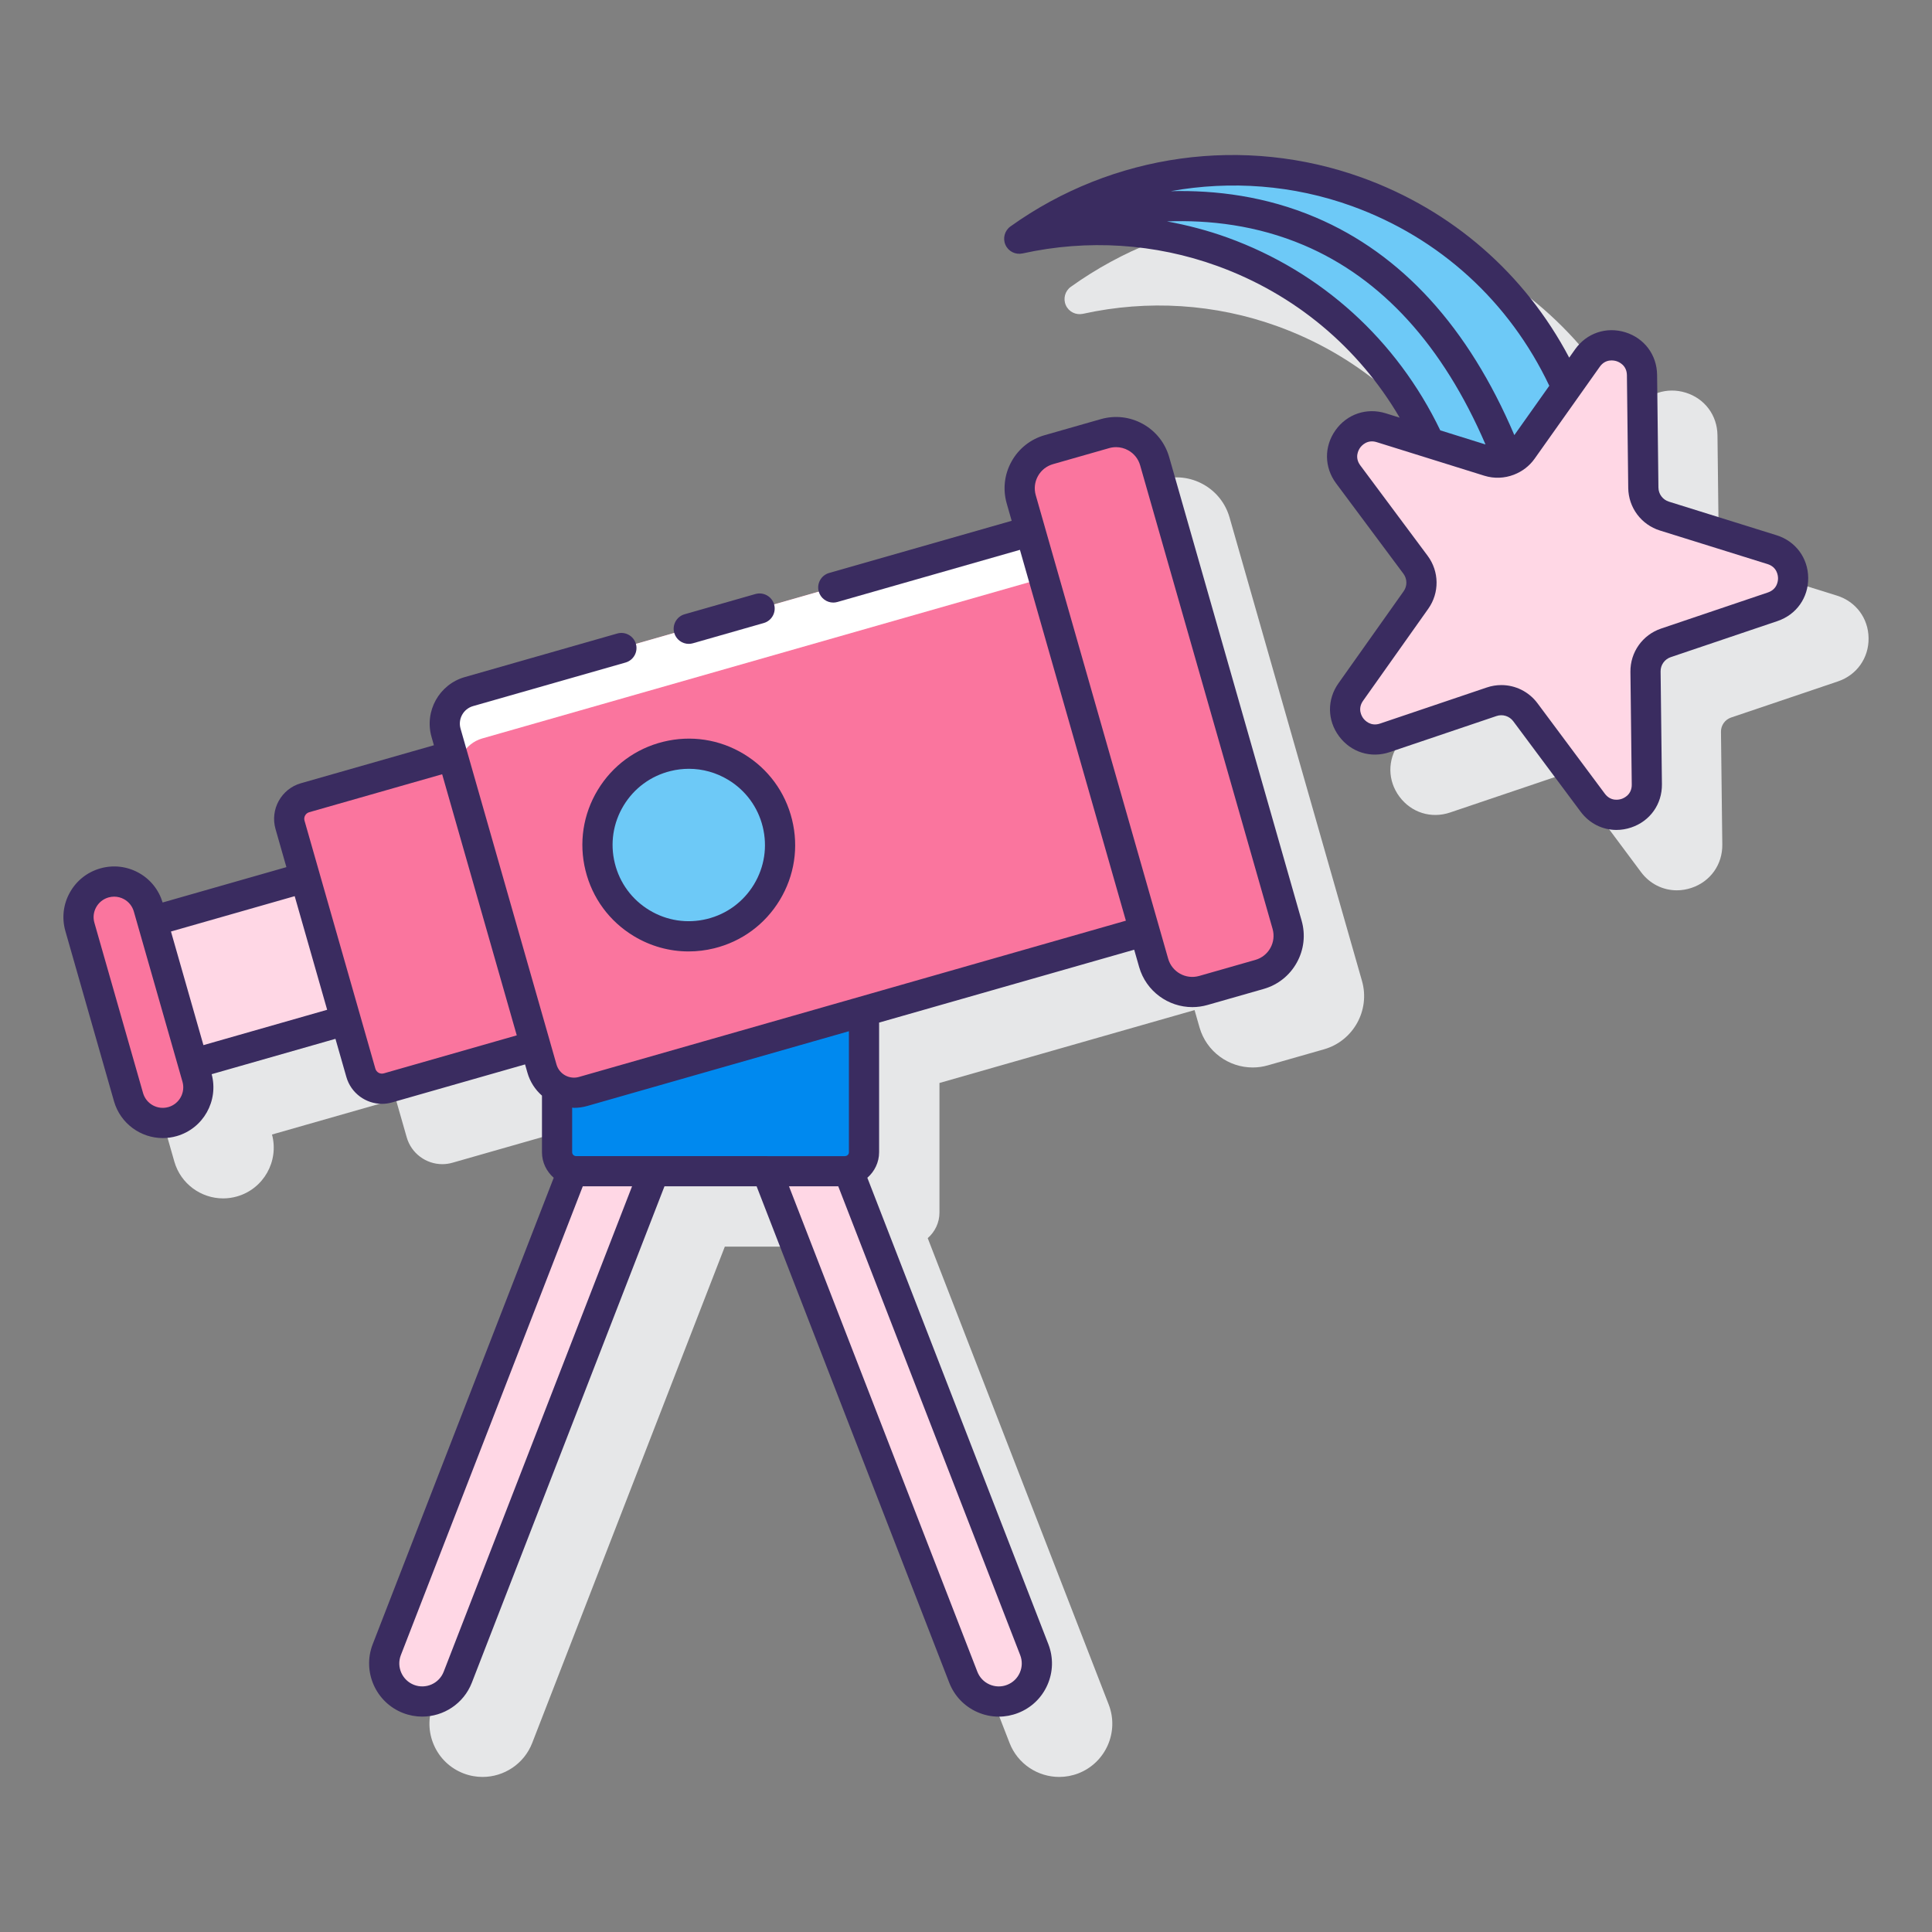
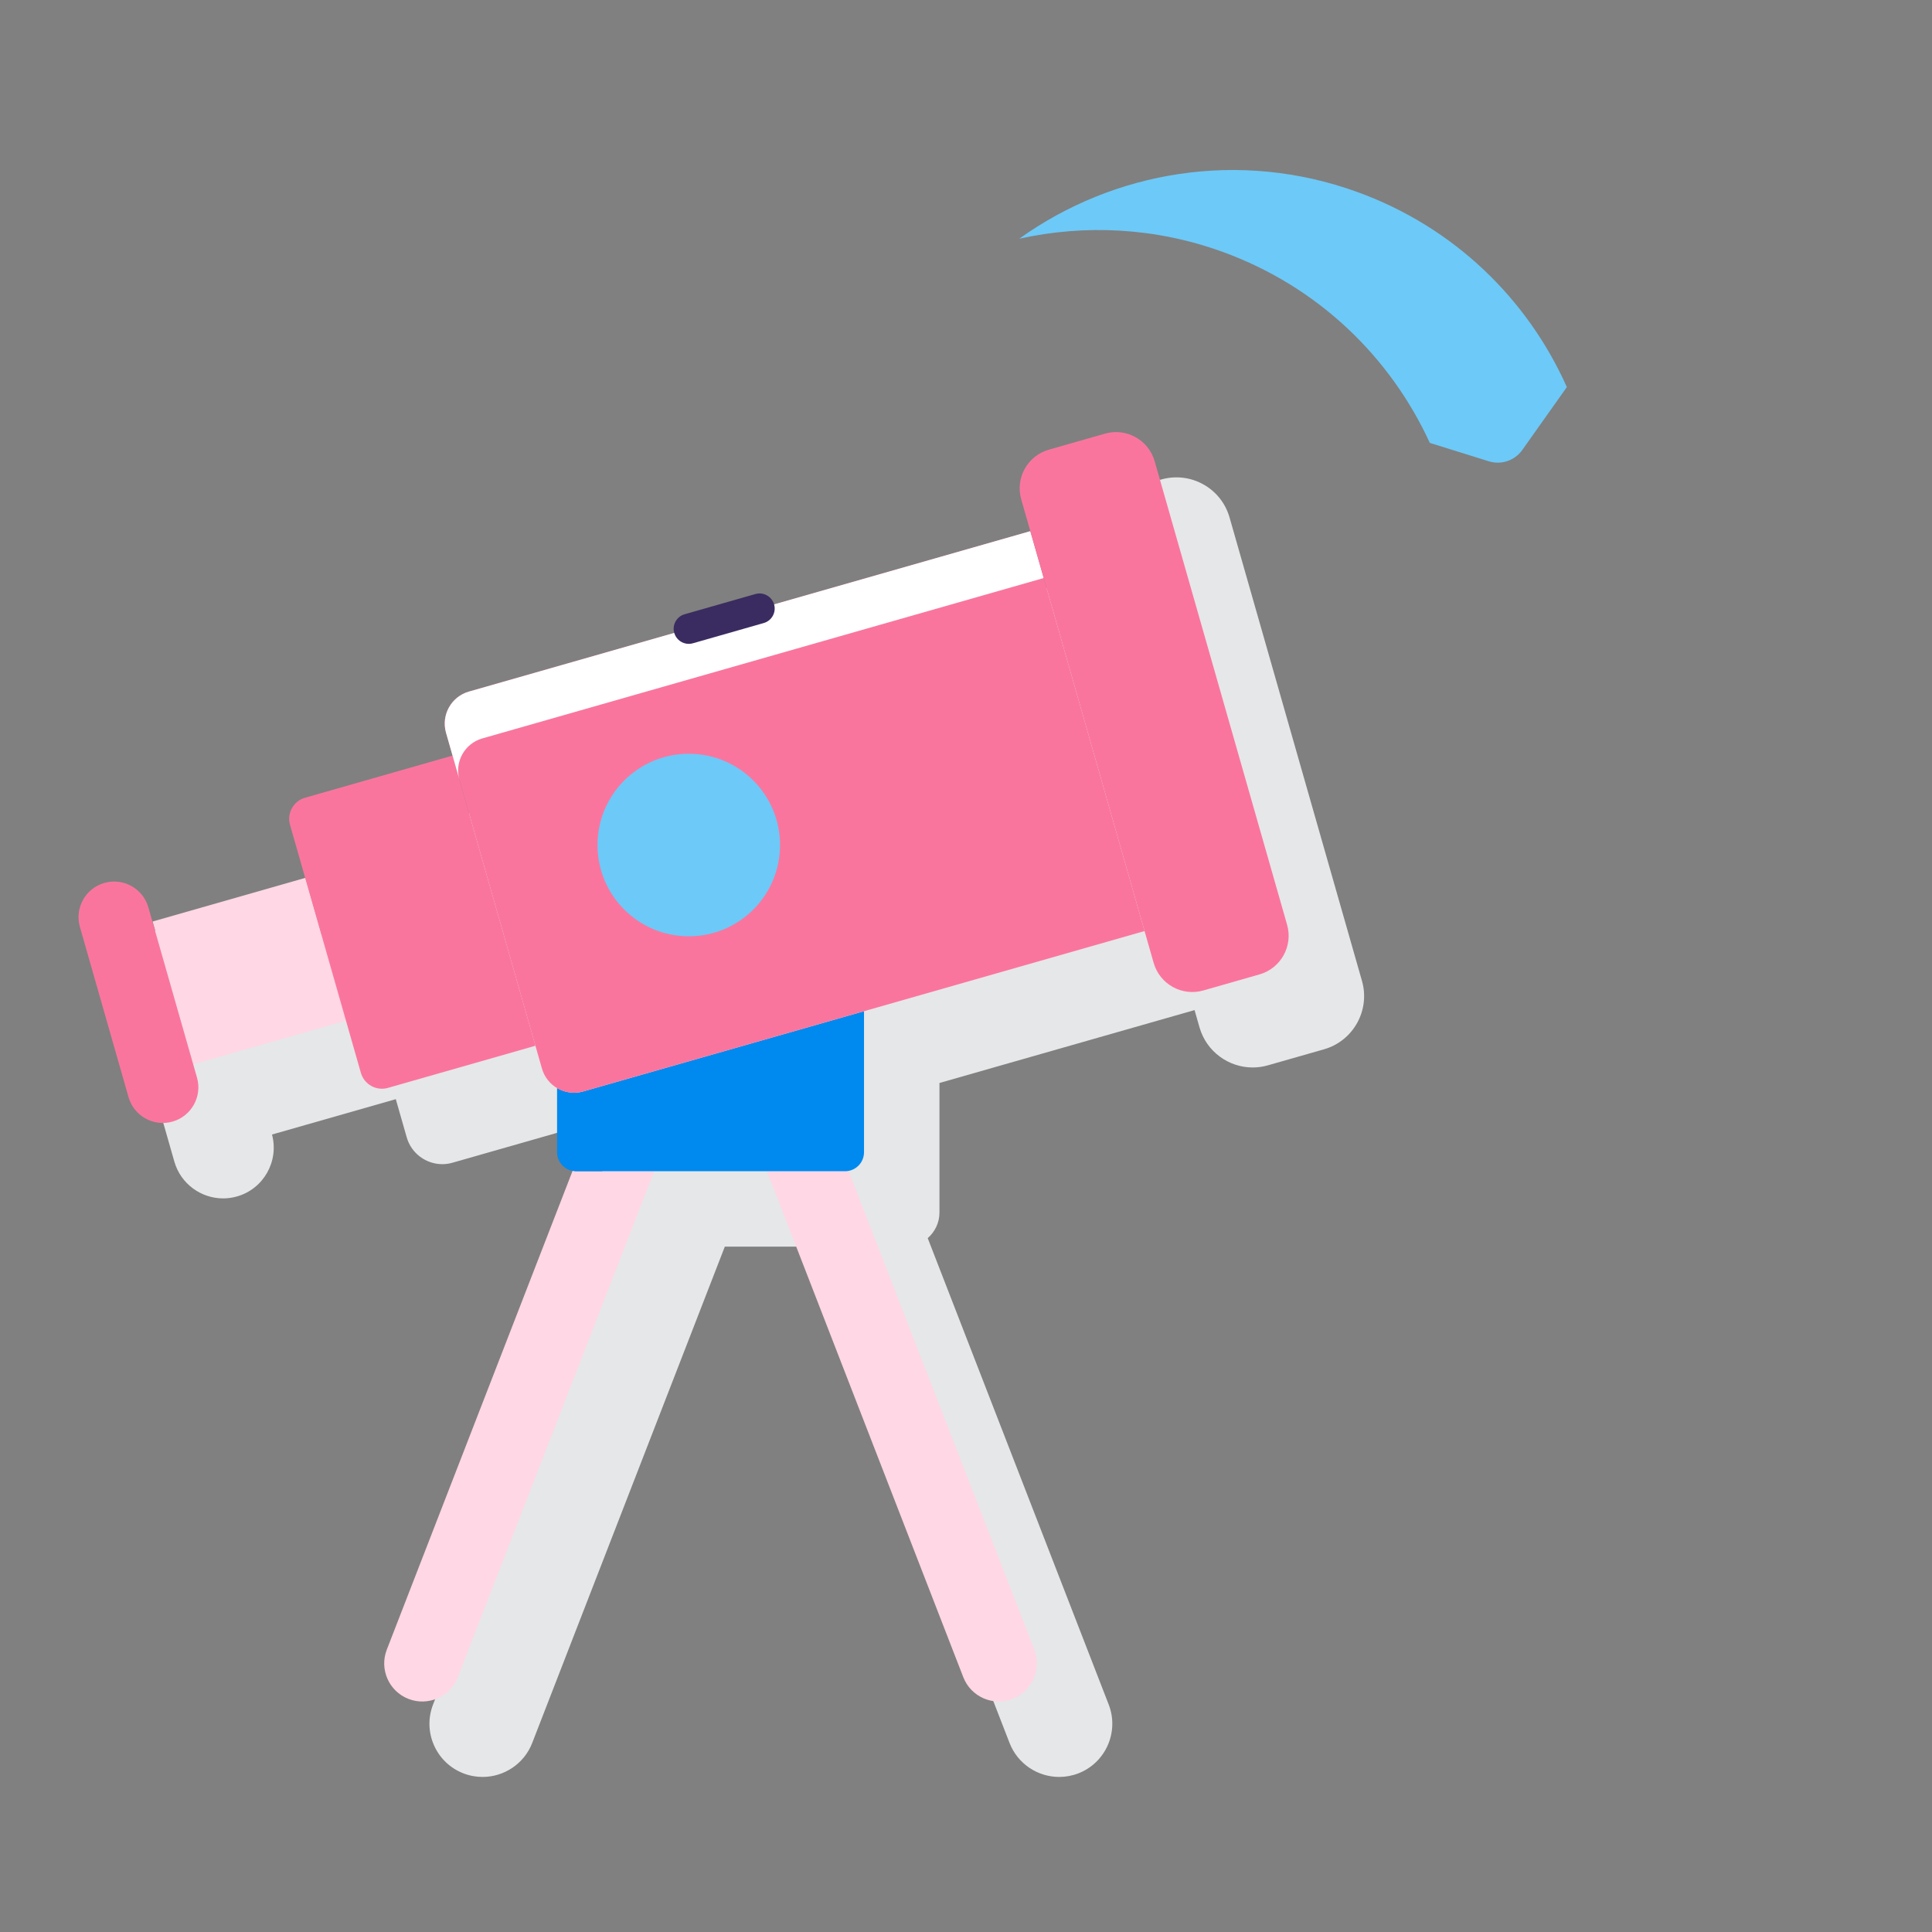
<svg xmlns="http://www.w3.org/2000/svg" id="Layer_1" enable-background="new 0 0 128 128" height="512" viewBox="0 0 128 128" width="512">
  <rect x="0" y="0" width="128" height="128" fill="#808080" stroke="none" />
-   <path d="m121.699 39.46-7.129-2.224c-.41-.128-.69-.504-.695-.934l-.088-7.467c-.016-1.319-.839-2.426-2.099-2.819-1.259-.392-2.567.048-3.332 1.125l-.392.554c-2.934-5.557-7.742-9.759-13.705-11.919-7.819-2.831-16.533-1.624-23.314 3.226-.386.276-.524.787-.331 1.22.192.434.662.668 1.129.57 4.313-.953 8.777-.666 12.901.828 5.137 1.86 9.357 5.387 12.089 10.051l-.925-.289c-1.26-.392-2.567.049-3.33 1.125-.764 1.077-.747 2.457.041 3.515l4.461 5.989c.257.345.263.813.013 1.164l-4.316 6.093c-.764 1.077-.748 2.457.041 3.515.788 1.059 2.107 1.47 3.355 1.047l7.074-2.391c.406-.139.854.001 1.112.347l4.46 5.989c.582.782 1.453 1.211 2.373 1.211.325 0 .656-.054.982-.164 1.25-.422 2.049-1.548 2.033-2.868l-.088-7.468c-.006-.43.265-.811.673-.949l7.074-2.391c1.25-.423 2.048-1.549 2.032-2.869-.015-1.317-.839-2.424-2.099-2.817z" fill="#e6e7e8" />
  <path d="m81.461 34.283c-.269-.94-.888-1.72-1.743-2.195-.853-.475-1.845-.587-2.783-.32l-3.723 1.063c-1.941.555-3.069 2.585-2.516 4.527l.328 1.147-36.232 10.352c-.824.235-1.507.777-1.924 1.526-.416.749-.516 1.615-.28 2.439l.157.551-8.809 2.516c-.63.18-1.152.594-1.471 1.167-.317.572-.394 1.235-.214 1.864l.722 2.528-8.202 2.343c-.53-1.75-2.372-2.763-4.134-2.259-1.78.509-2.815 2.372-2.308 4.153l3.222 11.275c.422 1.474 1.771 2.437 3.232 2.437.305 0 .614-.042.921-.13 1.763-.504 2.791-2.336 2.317-4.102l8.202-2.343.723 2.529c.308 1.075 1.292 1.778 2.358 1.778.223 0 .448-.031.672-.095l8.809-2.517.157.551c.174.608.52 1.118.962 1.509v3.758c0 .677.306 1.278.779 1.693l-11.992 30.903c-.34.877-.318 1.834.061 2.695.38.861 1.071 1.522 1.949 1.863.417.162.847.238 1.27.238 1.411 0 2.747-.855 3.288-2.248l12.762-32.885h6.105l12.761 32.885c.541 1.393 1.876 2.248 3.289 2.248.422 0 .852-.077 1.27-.238 1.81-.703 2.711-2.748 2.009-4.558l-11.991-30.901c.473-.414.778-1.016.778-1.693v-8.587l16.901-4.829.328 1.147c.46 1.606 1.93 2.655 3.522 2.655.332 0 .67-.045 1.004-.141l3.723-1.063c1.941-.555 3.069-2.585 2.516-4.526z" fill="#e6e7e8" />
  <path d="m38.165 77.596c-.078 0-.147-.031-.221-.045l-12.318 31.743c-.504 1.298.14 2.76 1.439 3.264 1.298.504 2.76-.14 3.264-1.439l13.009-33.523z" fill="#ffd7e5" />
  <path d="m68.524 109.294-12.319-31.743c-.075.014-.143.045-.221.045h-5.172l13.009 33.523c.504 1.298 1.965 1.943 3.264 1.439 1.298-.504 1.943-1.965 1.439-3.264z" fill="#ffd7e5" />
  <path d="m38.636 72.312c-.607.174-1.225.071-1.729-.227v4.253c0 .695.564 1.259 1.259 1.259h17.818c.695 0 1.259-.564 1.259-1.259v-9.342z" fill="#0089ef" />
  <path d="m11.238 59.393h10.525v9.83h-10.525z" fill="#ffd7e5" transform="matrix(.962 -.275 .275 .962 -17.032 7.007)" />
-   <path d="m29.982 50.06-9.771 2.792c-.771.22-1.217 1.024-.997 1.795l4.695 16.431c.22.771 1.024 1.217 1.795.997l9.771-2.792z" fill="#fa759e" />
+   <path d="m29.982 50.06-9.771 2.792c-.771.22-1.217 1.024-.997 1.795l4.695 16.431c.22.771 1.024 1.217 1.795.997l9.771-2.792" fill="#fa759e" />
  <path d="m11.431 74.308c1.253-.358 1.978-1.664 1.62-2.916l-3.221-11.276c-.358-1.253-1.664-1.978-2.916-1.62-1.253.358-1.978 1.664-1.62 2.916l3.221 11.275c.358 1.253 1.663 1.979 2.916 1.621z" fill="#fa759e" />
  <path d="m68.261 35.192-37.195 10.627c-1.172.335-1.851 1.557-1.516 2.729l6.356 22.247c.335 1.172 1.557 1.851 2.729 1.516l37.195-10.627z" fill="#fa759e" />
  <path d="m31.953 48.923 37.195-10.627 6.682 23.388-7.569-26.493-37.195 10.628c-1.172.335-1.851 1.557-1.516 2.729l.887 3.104c-.335-1.172.344-2.394 1.516-2.729z" fill="#fff" />
  <path d="m83.445 64.557-3.722 1.064c-1.413.404-2.886-.415-3.29-1.828l-8.774-30.71c-.404-1.413.415-2.886 1.828-3.29l3.722-1.064c1.413-.404 2.886.415 3.29 1.828l8.774 30.71c.404 1.413-.414 2.886-1.828 3.29z" fill="#fa759e" />
  <circle cx="45.633" cy="55.985" fill="#6dc9f7" r="6.047" />
  <path d="m94.729 29.343 3.909 1.219c.823.257 1.718-.046 2.217-.749l2.953-4.168c-2.59-5.806-7.441-10.592-13.891-12.928-7.807-2.826-16.113-1.392-22.391 3.099 4.334-.956 8.976-.758 13.457.864 6.35 2.3 11.134 6.978 13.746 12.663z" fill="#6dc9f7" />
-   <path d="m109.107 51.968-.088-7.467c-.01-.862.536-1.633 1.353-1.909l7.074-2.391c1.827-.617 1.796-3.212-.045-3.786l-7.129-2.224c-.823-.257-1.387-1.014-1.398-1.877l-.088-7.467c-.023-1.928-2.499-2.701-3.614-1.127l-4.318 6.093c-.499.704-1.393 1.006-2.217.749l-7.129-2.224c-1.841-.574-3.341 1.543-2.189 3.089l4.46 5.989c.515.692.526 1.636.028 2.34l-4.318 6.093c-1.115 1.573.435 3.654 2.261 3.036l7.074-2.391c.817-.276 1.719.005 2.234.697l4.46 5.989c1.154 1.547 3.612.716 3.589-1.212z" fill="#ffd7e5" />
  <g fill="#3a2c60">
    <path d="m45.631 42.658c.092 0 .184-.013.275-.039l4.693-1.341c.531-.151.839-.705.688-1.236-.152-.531-.71-.835-1.236-.687l-4.693 1.341c-.531.151-.839.705-.688 1.236.127.439.527.726.961.726z" />
-     <path d="m39.602 52.338c-.974 1.611-1.262 3.504-.812 5.332s1.585 3.371 3.195 4.345c1.115.674 2.364 1.02 3.634 1.02.565 0 1.135-.068 1.698-.207 1.828-.451 3.371-1.586 4.345-3.197.975-1.611 1.263-3.504.812-5.332-.45-1.828-1.585-3.371-3.195-4.344s-3.502-1.262-5.332-.812c-1.828.449-3.371 1.584-4.345 3.195zm1.712 1.035c.697-1.153 1.802-1.966 3.111-2.289.403-.1.812-.149 1.216-.149.909 0 1.805.248 2.603.73 1.153.697 1.967 1.802 2.289 3.111s.116 2.665-.581 3.819c-.698 1.153-1.803 1.967-3.112 2.289s-2.665.116-3.818-.582-1.967-1.803-2.289-3.112-.116-2.663.581-3.817z" />
-     <path d="m77.461 30.283c-.269-.94-.888-1.72-1.742-2.195s-1.845-.587-2.784-.32l-3.723 1.063c-.94.269-1.72.888-2.195 1.743s-.588 1.844-.319 2.784l.328 1.147-12.093 3.455c-.531.152-.839.705-.688 1.236.126.439.526.726.961.726.092 0 .184-.013.275-.039l12.092-3.455 7.02 24.57-36.232 10.352c-.31.089-.636.051-.919-.105-.282-.157-.486-.414-.574-.724l-.431-1.51c0-.001 0-.001 0-.002l-5.492-19.223c0-.001-.001-.001-.001-.002l-.431-1.51c-.184-.64.188-1.31.829-1.493l10.101-2.886c.531-.152.839-.705.688-1.236-.152-.532-.709-.837-1.236-.687l-10.101 2.886c-1.701.486-2.689 2.265-2.204 3.966l.157.551-8.81 2.516c-1.299.372-2.054 1.731-1.684 3.031l.722 2.528-8.201 2.343c-.253-.84-.811-1.538-1.58-1.965-.785-.436-1.692-.539-2.554-.293-.863.247-1.578.814-2.014 1.599-.437.784-.54 1.691-.294 2.554l3.221 11.275c.422 1.474 1.771 2.437 3.232 2.437.305 0 .614-.042.921-.13 1.763-.503 2.791-2.336 2.317-4.102l8.202-2.343.723 2.529c.308 1.075 1.292 1.778 2.358 1.778.222 0 .448-.031.672-.095l8.809-2.517.157.551c.171.597.507 1.117.963 1.518v3.749c0 .677.305 1.278.778 1.692l-11.992 30.903c-.702 1.81.199 3.855 2.01 4.558.417.162.847.239 1.27.239 1.411 0 2.747-.855 3.288-2.248l12.762-32.885h6.105l12.761 32.885c.341.877 1.002 1.569 1.863 1.949.455.201.938.301 1.42.301.431 0 .861-.08 1.274-.241.878-.34 1.569-1.001 1.949-1.862s.401-1.818.062-2.695l-11.993-30.904c.474-.414.779-1.016.779-1.693v-8.588l16.9-4.828.328 1.147c.46 1.606 1.93 2.656 3.523 2.656.332 0 .67-.045 1.004-.141l3.722-1.063c.941-.269 1.721-.888 2.195-1.743.476-.855.589-1.844.32-2.784zm-66.304 43.063c-.726.206-1.476-.213-1.681-.934l-3.221-11.274c-.101-.349-.059-.716.118-1.033.176-.317.466-.547.814-.647.124-.035.25-.053.376-.053.228 0 .453.058.658.171.316.176.546.466.646.815l2.961 10.361v.002c0 .001.001.001.001.002l.26.909c.207.721-.212 1.475-.932 1.681zm2.321-4.103-2.151-7.528 8.197-2.342 2.151 7.528zm11.95 1.87c-.243.07-.49-.071-.559-.311l-.997-3.49s0 0 0 0l-2.7-9.45v-.001s0-.001 0-.001l-.997-3.488c-.068-.24.071-.491.31-.56l8.809-2.516 4.943 17.299zm3.967 39.644c-.303.783-1.187 1.172-1.969.869-.782-.304-1.172-1.188-.868-1.97l12.053-31.06h3.265zm21.444-34.161h-7.53s0 0-.001 0h-5.135c-.004-.001-.009-.001-.013-.002-.14-.003-.253-.116-.253-.257v-2.954c.04.001.078.015.117.015.296 0 .594-.042.886-.125l17.333-4.952v8.017c0 .14-.113.252-.252.256-.005.001-.011.001-.016.003h-5.132c-.002-.001-.003-.001-.004-.001zm16.752 33.06c.147.379.138.792-.026 1.165s-.463.658-.843.805c-.378.148-.792.137-1.164-.026-.372-.164-.658-.463-.805-.842l-12.48-32.161h3.264zm16.576-46.851c-.216.388-.569.669-.996.791l-3.722 1.063c-.885.252-1.804-.261-2.055-1.142l-.601-2.105c0-.001 0-.003 0-.004s-.001-.002-.002-.003l-7.568-26.488v-.001s0 0 0-.001l-.602-2.108c-.122-.427-.071-.875.145-1.264.215-.388.569-.668.995-.791l3.723-1.063c.151-.043.306-.064.459-.064.278 0 .555.071.805.21.388.215.669.569.79.996l8.774 30.709c.121.429.07.877-.145 1.265z" />
-     <path d="m117.699 35.46-7.129-2.224c-.41-.128-.69-.504-.695-.934l-.088-7.467c-.016-1.319-.839-2.426-2.099-2.819-1.259-.392-2.567.048-3.332 1.125l-.392.554c-2.934-5.557-7.742-9.759-13.705-11.919-7.819-2.831-16.533-1.624-23.314 3.226-.386.276-.524.787-.331 1.22.192.434.662.668 1.129.57 4.313-.953 8.777-.666 12.901.828 5.137 1.86 9.357 5.387 12.089 10.051l-.925-.289c-1.26-.392-2.567.049-3.33 1.125-.764 1.077-.747 2.457.041 3.515l4.461 5.989c.257.345.263.813.013 1.164l-4.316 6.093c-.764 1.077-.748 2.457.041 3.515.788 1.059 2.107 1.47 3.355 1.047l7.074-2.391c.406-.139.854.001 1.112.347l4.46 5.989c.582.782 1.453 1.211 2.373 1.211.325 0 .656-.054.982-.164 1.25-.422 2.049-1.548 2.033-2.868l-.088-7.468c-.006-.43.265-.811.673-.949l7.074-2.391c1.25-.423 2.048-1.549 2.032-2.869-.015-1.317-.839-2.424-2.099-2.817zm-28.122-21.802c5.815 2.105 10.425 6.328 13.068 11.9l-2.316 3.269c-3.042-7.149-7.464-11.999-13.162-14.422-3.303-1.405-6.631-1.815-9.604-1.74 3.973-.714 8.113-.419 12.014.993zm-8.252 2.083c-1.311-.474-2.654-.823-4.012-1.073 2.8-.103 5.953.251 9.072 1.577 5.161 2.195 9.204 6.634 12.034 13.202l-2.997-.935c-2.879-5.98-7.859-10.512-14.097-12.771zm35.801 23.512-7.074 2.391c-1.231.417-2.048 1.569-2.032 2.868l.088 7.467c.008.668-.514.896-.674.95-.159.055-.711.188-1.111-.347l-4.46-5.989c-.577-.774-1.47-1.205-2.395-1.205-.321 0-.646.052-.962.159l-7.074 2.391c-.627.211-1.011-.211-1.111-.347-.101-.135-.399-.619-.013-1.164l4.316-6.092c.752-1.06.735-2.472-.041-3.515l-4.461-5.989c-.398-.536-.111-1.026-.014-1.164s.471-.571 1.104-.373l7.129 2.224c.658.205 1.342.168 1.953-.066.001-.001.003 0 .005-.001s.003-.002.005-.003c.536-.207 1.016-.562 1.367-1.056l4.317-6.092c.387-.546.942-.423 1.104-.373.161.05.688.266.695.934l.088 7.468c.017 1.299.86 2.432 2.1 2.819l7.129 2.224c.638.199.693.765.695.934s-.041.733-.673.947z" />
  </g>
</svg>